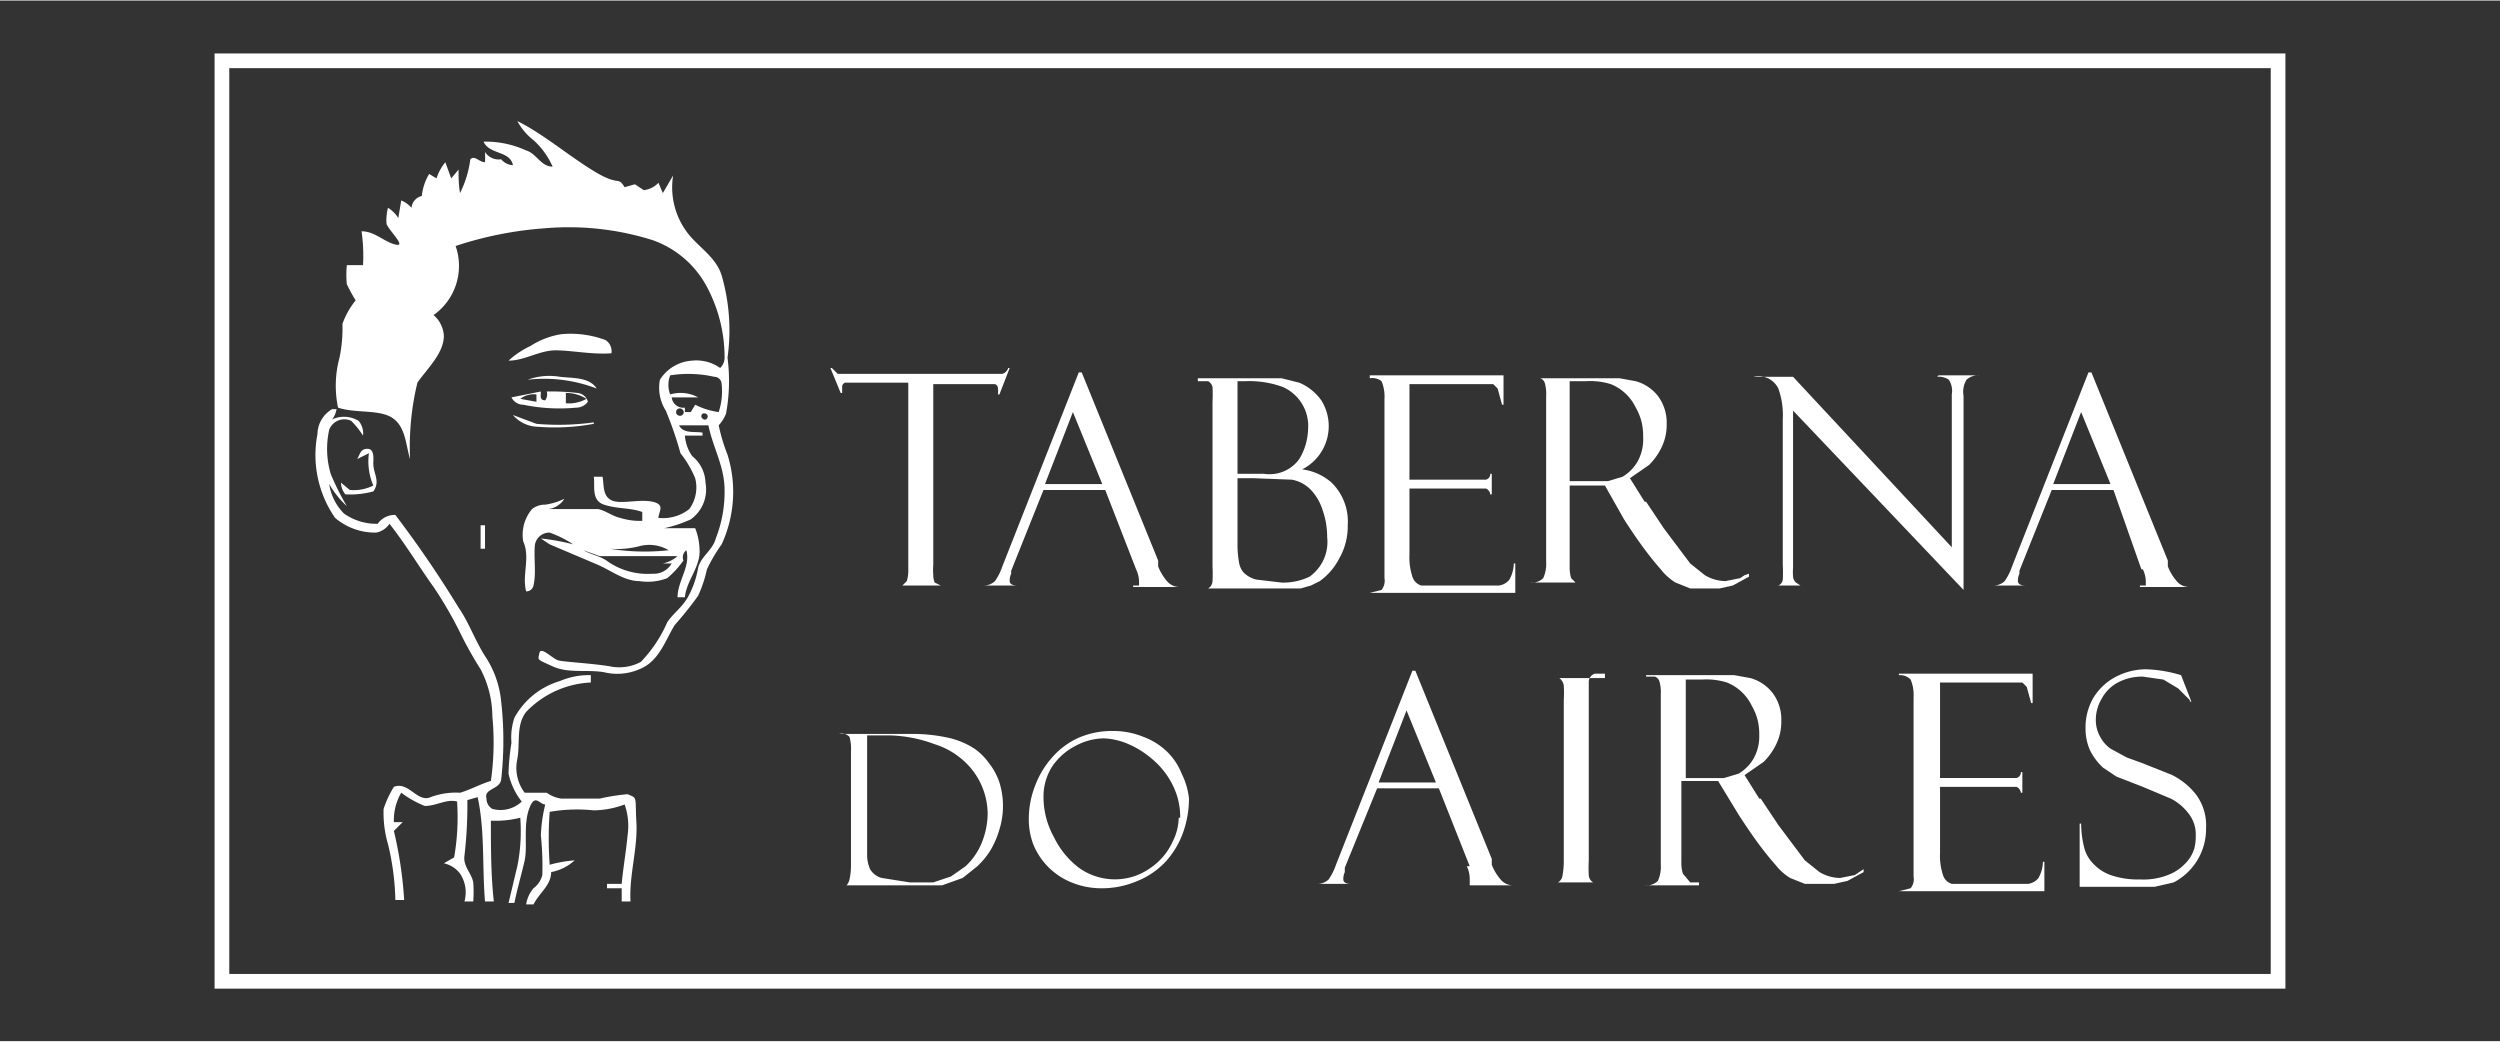
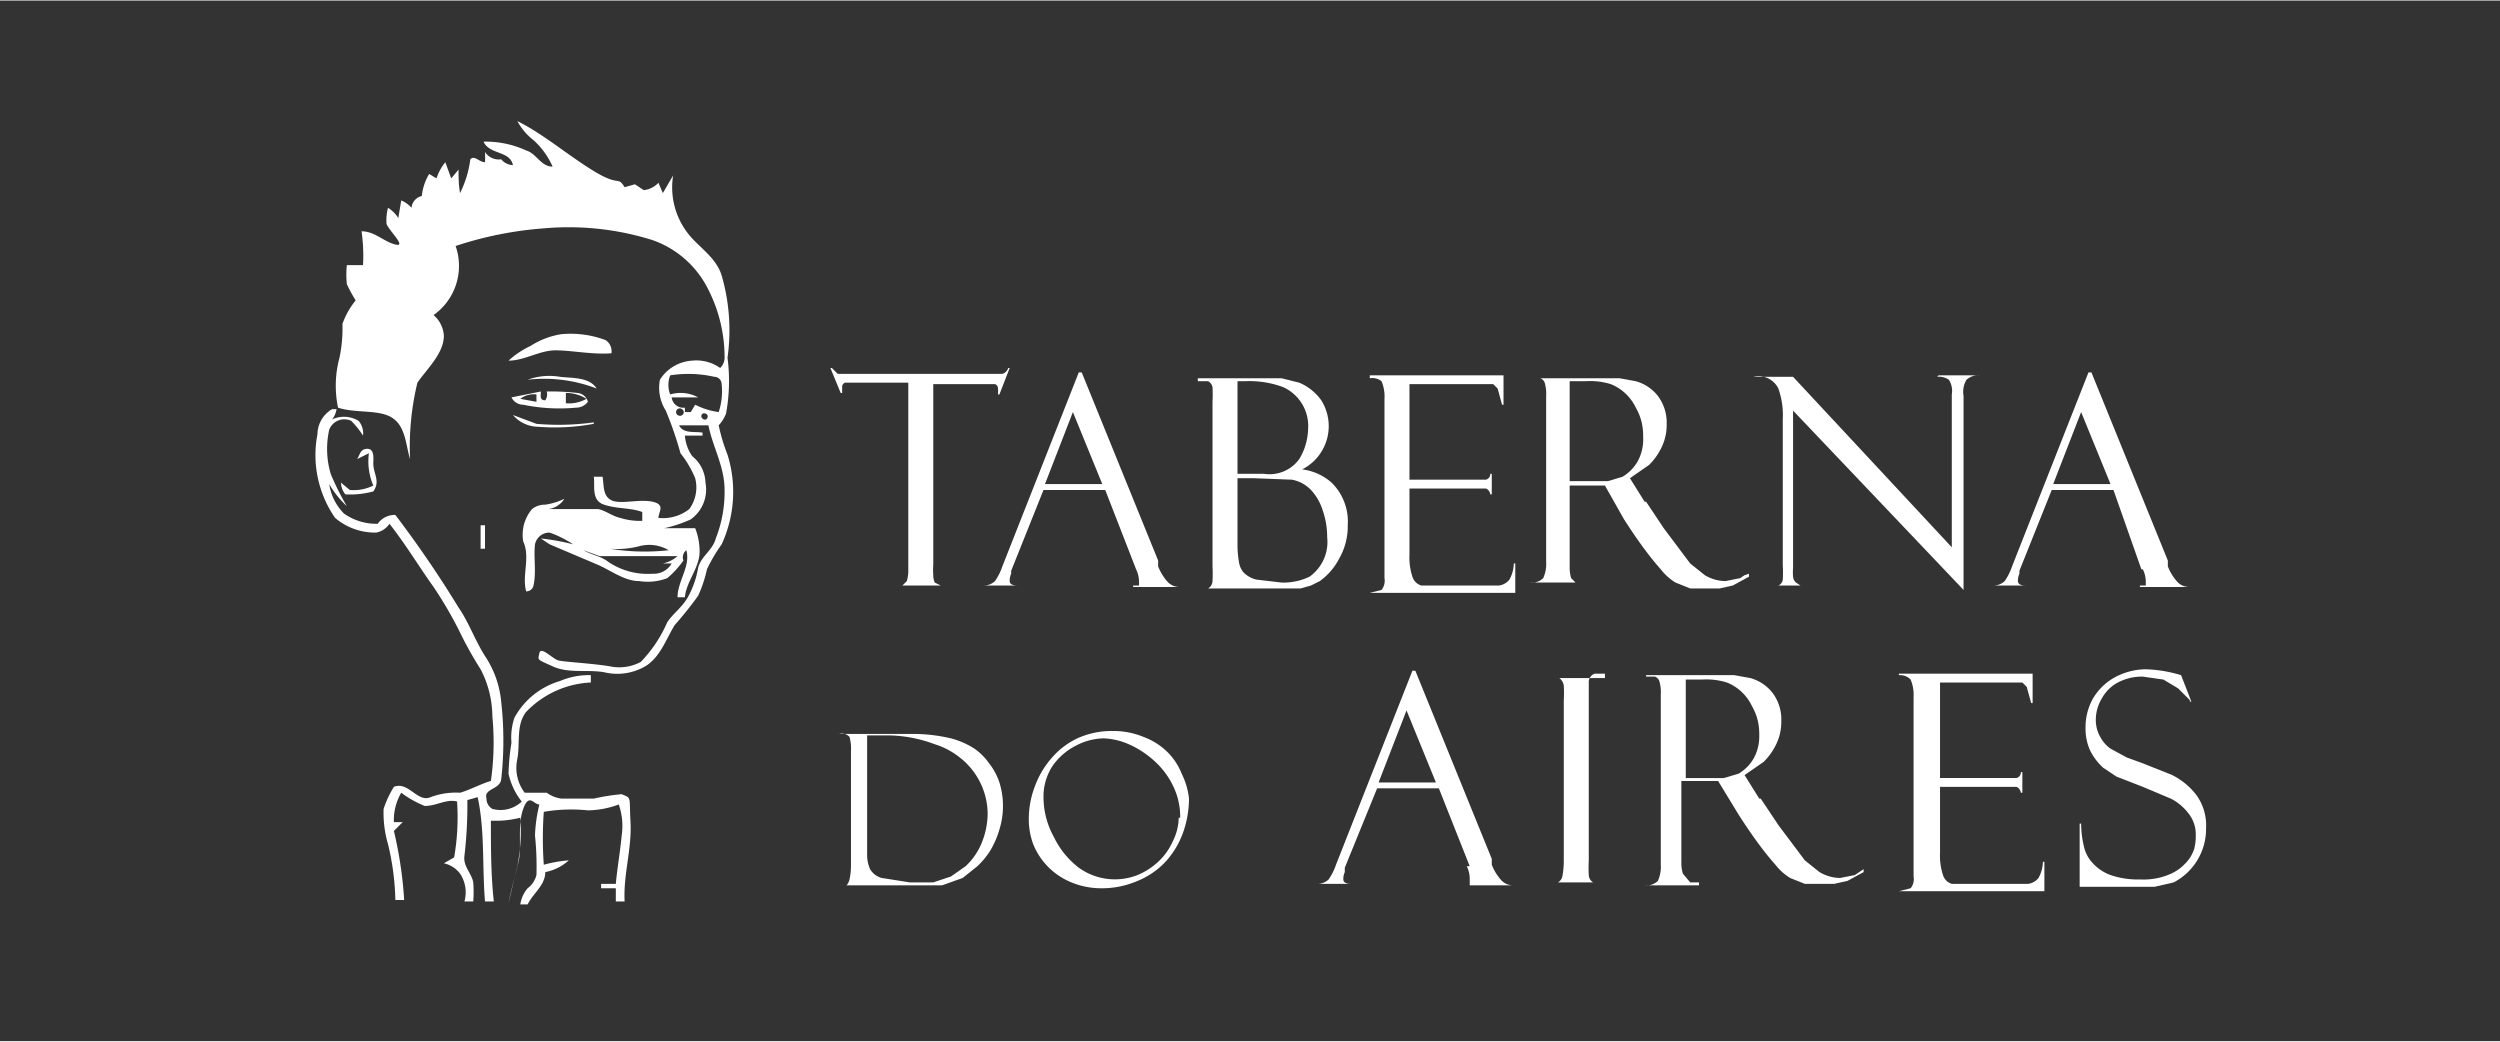
<svg xmlns="http://www.w3.org/2000/svg" id="Layer_1" data-name="Layer 1" width="6cm" height="2.5cm" viewBox="0 0 170.1 70.8">
  <rect x="0" y="0" width="170.1" height="70.8" fill="#333333" stroke="none" />
  <title>logos-clientes-09</title>
  <g>
-     <rect id="_Rectangle_3" data-name=" Rectangle 3" x="15.1" y="4.1" width="139.9" height="62.63" style="fill: none;stroke: #fff;stroke-miterlimit: 10" />
    <path d="M68.7,25L68,26.8H67.9a1.6,1.6,0,0,0,0-.4,0.3,0.3,0,0,0-.2-0.3H63.5V38.4a4.6,4.6,0,0,0,0,.7,1.3,1.3,0,0,0,.1.5L64,39.8H61.4l0.3-.3a2.5,2.5,0,0,0,.1-0.8V26H57.5a0.3,0.3,0,0,0-.2.3v0.4H57.2L56.5,25h0.1L57,25.4H68.2a0.6,0.6,0,0,0,.4-0.4h0.2Z" style="fill: #fff" />
    <g>
      <path d="M75.2,33.3H71l-2.2,5.5V39a1.1,1.1,0,0,0-.1.5c0,0.2.2,0.3,0.5,0.3H66.9a1.1,1.1,0,0,0,.8-0.3,4,4,0,0,0,.5-1l5.2-13.2h0.2l5.2,12.8v0.4a3.5,3.5,0,0,0,.6,1,1.1,1.1,0,0,0,.9.4H77.1V39.8h0.4V39.5a2,2,0,0,0-.2-0.8H77.3Zm-4.1-.4H75l-2-4.9Z" style="fill: #fff" />
      <path d="M81.5,25.7h5.7l1.2,0.3a3.5,3.5,0,0,1,1.5,1.2,3.3,3.3,0,0,1-1.3,4.7,3.7,3.7,0,0,1,2,.9,3.7,3.7,0,0,1,1.1,2.9,4.4,4.4,0,0,1-.6,2.3,4.3,4.3,0,0,1-1.3,1.5l-0.6.3-0.7.2H82.2a0.6,0.6,0,0,0,.3-0.5,9.9,9.9,0,0,0,0-1V27.3a9.9,9.9,0,0,0,0-1,0.6,0.6,0,0,0-.3-0.4H81.5Zm2.7,0.1v6.4h1.8a2.5,2.5,0,0,0,2.4-1,4.1,4.1,0,0,0,.6-2,2.9,2.9,0,0,0-1.7-2.9,6.6,6.6,0,0,0-2.6-.4H84.2Zm1.1,6.7H84.2v4.6a6.4,6.4,0,0,0,.1,1.1,1.4,1.4,0,0,0,.3.7,1.8,1.8,0,0,0,.9.5l1.7,0.2a4.1,4.1,0,0,0,1.9-.4,2.9,2.9,0,0,0,1.2-2.7,5.4,5.4,0,0,0-.3-1.8,3.6,3.6,0,0,0-.8-1.4,2.4,2.4,0,0,0-1.3-.7Z" style="fill: #fff" />
      <path d="M93.2,25.7V25.5h9.1v2h-0.1l-0.3-1.1-0.3-.3H95.9v6.5h5.2a0.4,0.4,0,0,0,.3-0.4h0.1v1.4h-0.1a0.5,0.5,0,0,0-.3-0.4H95.9v4.5a4.2,4.2,0,0,0,.2,1.5,0.9,0.9,0,0,0,.6.6h5.3a1.1,1.1,0,0,0,.7-0.4,2.4,2.4,0,0,0,.3-1.1h0.1v2H93.2l0.8-.2a1,1,0,0,0,.2-0.8V27.1a2.7,2.7,0,0,0-.2-1.2A1,1,0,0,0,93.2,25.7Z" style="fill: #fff" />
      <path d="M104.1,25.7h6.1l1.1,0.2a2.9,2.9,0,0,1,1.5,1,3,3,0,0,1,.6,1.9,3.5,3.5,0,0,1-.3,1.5,4.3,4.3,0,0,1-.9,1.3l-1.3.9,1,1.6h0.1l1.2,1.8,1.8,2.4,1,0.8a2.8,2.8,0,0,0,1.4.4l1-.2,0.3-.2L119,39v0.2l-1.1.6-0.9.2h-2l-1-.4a3.8,3.8,0,0,1-1-.9c-0.8-.9-1.6-2-2.5-3.4h0L109.2,33h-2.4v5.5a2.6,2.6,0,0,0,.1.8l0.3,0.3h-3.1a1.1,1.1,0,0,0,.9-0.3,2.3,2.3,0,0,0,.2-1.1V26.9a2.6,2.6,0,0,0-.1-0.9,0.5,0.5,0,0,0-.3-0.3h-0.6Zm2.7,0.2v6.8h2.6l1-.3a2.9,2.9,0,0,0,1-1,3.1,3.1,0,0,0,.4-1.7,4.2,4.2,0,0,0-.1-1,3.7,3.7,0,0,0-.4-1,3.2,3.2,0,0,0-1.7-1.6,4.7,4.7,0,0,0-1.7-.2h-1.2Z" style="fill: #fff" />
      <path d="M131.9,25.5h2.8a1.2,1.2,0,0,0-.9.3,1.6,1.6,0,0,0-.2,1.1V40.1L122,27.9V38.6a3.9,3.9,0,0,0,0,.6,0.6,0.6,0,0,0,.2.4l0.3,0.2H121a0.5,0.5,0,0,0,.3-0.4,8.5,8.5,0,0,0,0-1V28.5a5.4,5.4,0,0,0-.3-2.1,1.5,1.5,0,0,0-1.7-.8h2.7l10.8,11.6V26.8a1.4,1.4,0,0,0-.2-1,1.2,1.2,0,0,0-.8-0.2h0Z" style="fill: #fff" />
      <path d="M143.8,33.3h-4.2l-2.2,5.5V39a1.1,1.1,0,0,0-.1.5c0,0.2.2,0.3,0.5,0.3h-2.2a1.1,1.1,0,0,0,.8-0.3,4,4,0,0,0,.5-1l5.2-13.2h0.2l5.2,12.8v0.4a3.5,3.5,0,0,0,.6,1,1.1,1.1,0,0,0,.9.4h-3.4V39.8h0.4V39.5a2,2,0,0,0-.2-0.8h-0.1Zm-4.1-.4h3.9l-2-4.9Z" style="fill: #fff" />
    </g>
    <g>
      <path d="M57.1,49.9h4.8a11.4,11.4,0,0,1,2.8.3,5.6,5.6,0,0,1,1.6.7,4.1,4.1,0,0,1,1,1,4.3,4.3,0,0,1,.7,1.3,5.4,5.4,0,0,1,0,3.2,6,6,0,0,1-.6,1.4,5.3,5.3,0,0,1-.9,1.1l-1,.8-1.4.5H57.6a0.9,0.9,0,0,0,.2-0.4,4.3,4.3,0,0,0,.1-0.9V51.1a3,3,0,0,0-.1-1A0.7,0.7,0,0,0,57.1,49.9ZM60.6,50H59v8.1a2.4,2.4,0,0,0,.2,1,1.3,1.3,0,0,0,.8.6L61.9,60h1.6l1.2-.4,1-.7a4.5,4.5,0,0,0,1.1-1.6,5.4,5.4,0,0,0,.4-2,4.9,4.9,0,0,0-1.9-3.8,5.2,5.2,0,0,0-1.7-.9A9.4,9.4,0,0,0,60.6,50Z" style="fill: #fff" />
      <path d="M80.9,54.3a7,7,0,0,1-.4,2.3,5.9,5.9,0,0,1-1.2,2,5.4,5.4,0,0,1-1.9,1.3,6.1,6.1,0,0,1-2.5.5,5.3,5.3,0,0,1-2-.4,4.7,4.7,0,0,1-2.6-2.6,4.9,4.9,0,0,1-.3-1.8,6.2,6.2,0,0,1,.4-2.1,6.1,6.1,0,0,1,1.1-1.9,5.3,5.3,0,0,1,1.8-1.4,5.7,5.7,0,0,1,2.5-.5,5.3,5.3,0,0,1,2,.4,4.6,4.6,0,0,1,1.6,1,4.3,4.3,0,0,1,1,1.5A5,5,0,0,1,80.9,54.3Zm-0.6,1.3a4.8,4.8,0,0,0-.5-2.2,5.5,5.5,0,0,0-1.3-1.7,6.4,6.4,0,0,0-1.7-1.1,4.7,4.7,0,0,0-1.7-.4,4.2,4.2,0,0,0-1.9.5,4.3,4.3,0,0,0-1.6,1.4,3.8,3.8,0,0,0-.6,2.1,5.6,5.6,0,0,0,.7,2.7A5.8,5.8,0,0,0,73.4,59a4.2,4.2,0,0,0,4,.5,4.7,4.7,0,0,0,1.4-.9,4.3,4.3,0,0,0,1-1.4,3.7,3.7,0,0,0,.4-1.6h0Z" style="fill: #fff" />
    </g>
    <g>
      <path d="M97.9,53.6H93.7L91.5,59v0.3a1.1,1.1,0,0,0-.1.5c0,0.2.2,0.3,0.5,0.3H89.6a1.1,1.1,0,0,0,.8-0.3,4,4,0,0,0,.5-1l5.2-13.2h0.2l5.2,12.8v0.4a3.5,3.5,0,0,0,.6,1,1.1,1.1,0,0,0,.9.4h-3V59.7a2,2,0,0,0-.2-0.8H100Zm-4.1-.4h3.9l-2-4.9Z" style="fill: #fff" />
      <path d="M109.2,45.8h-0.7a0.6,0.6,0,0,0-.4.6c0,0.1,0,.3,0,0.7V58.5a8.7,8.7,0,0,0,0,1,0.6,0.6,0,0,0,.3.5h-2.4a0.6,0.6,0,0,0,.3-0.4,5.5,5.5,0,0,0,.1-1v-11a8.7,8.7,0,0,0,0-1,0.8,0.8,0,0,0-.3-0.5h3.1Z" style="fill: #fff" />
      <path d="M112,45.9H118l1.1,0.2a2.9,2.9,0,0,1,1.5,1,3,3,0,0,1,.6,1.9,3.5,3.5,0,0,1-.3,1.5,4.3,4.3,0,0,1-.9,1.3l-1.3.9,1,1.6h0.1l1.2,1.8,1.8,2.4,1,0.8a2.8,2.8,0,0,0,1.4.4l1-.2,0.3-.2,0.3-.2v0.2l-1.1.6-0.9.2h-2l-1-.4a3.8,3.8,0,0,1-1-.9c-0.8-.9-1.6-2-2.5-3.4h0l-1.4-2.3h-2.5v5.5a2.6,2.6,0,0,0,.1.8L115,60h0.6v0.2h-3.7a1.1,1.1,0,0,0,.9-0.3,2.3,2.3,0,0,0,.2-1.1V47.2a2.6,2.6,0,0,0-.1-0.9,0.5,0.5,0,0,0-.3-0.3H112Zm2.7,0.2v6.8h2.6l1-.3a2.9,2.9,0,0,0,1-1,3.1,3.1,0,0,0,.4-1.6,4.2,4.2,0,0,0-.1-1,3.7,3.7,0,0,0-.4-1,3.2,3.2,0,0,0-1.7-1.6,4.7,4.7,0,0,0-1.7-.2h-1.2Z" style="fill: #fff" />
      <path d="M129.2,45.9V45.8h9.1v2h-0.1l-0.3-1.1-0.3-.3h-5.6v6.5h5.2a0.4,0.4,0,0,0,.3-0.4h0.1v1.4h-0.1a0.5,0.5,0,0,0-.3-0.4h-5.2v4.5a4.2,4.2,0,0,0,.2,1.5,0.9,0.9,0,0,0,.6.6H138a1.1,1.1,0,0,0,.7-0.4,2.4,2.4,0,0,0,.3-1.1h0.1v2h-9.9l0.8-.2a1,1,0,0,0,.2-0.8V47.4a2.7,2.7,0,0,0-.2-1.2A1,1,0,0,0,129.2,45.9Z" style="fill: #fff" />
      <path d="M148.4,45.9l0.7,1.8h-0.1V47.6l-0.8-.8-1-.6-1.4-.2a3.5,3.5,0,0,0-1.7.4,2.7,2.7,0,0,0-1.1,1.1,2.8,2.8,0,0,0-.4,1.4,2.3,2.3,0,0,0,.3,1.2,2.3,2.3,0,0,0,.7.8l1.1,0.6,1.1,0.4,2,0.8a4.8,4.8,0,0,1,1.6,1.3,3.5,3.5,0,0,1,.7,2.3,4.1,4.1,0,0,1-2.2,3.7l-1.3.3h-5.1V56h0.1a6.9,6.9,0,0,0,.2,1.6,2.4,2.4,0,0,0,.6,1.1,3,3,0,0,0,1.2.8,5.7,5.7,0,0,0,2,.3,4.6,4.6,0,0,0,1.9-.3,3.1,3.1,0,0,0,1.2-.8,2.5,2.5,0,0,0,.6-1,3.5,3.5,0,0,0,.1-0.9,2.3,2.3,0,0,0-.5-1.5,3.5,3.5,0,0,0-1.2-1l-1.9-.8-1.8-.7-0.9-.6a4,4,0,0,1-.9-1.2,3.6,3.6,0,0,1-.3-1.5,4,4,0,0,1,.5-2,3.9,3.9,0,0,1,1.4-1.4,4.5,4.5,0,0,1,2.2-.6,9.2,9.2,0,0,1,2.4.4h0.2Z" style="fill: #fff" />
    </g>
    <g>
      <path d="M42.5,12.7l0.7-.2,0.6,0.4a1.6,1.6,0,0,0,1-.5l0.3,0.7,0.7-1.2a5.1,5.1,0,0,0,.9,3.8c0.7,1,2,1.7,2.4,3a13.4,13.4,0,0,1,.4,5.6,12.2,12.2,0,0,1-.1,3.8,2.5,2.5,0,0,1-.5.8,12.2,12.2,0,0,0,.6,2,8.5,8.5,0,0,1-.4,6.1,10.9,10.9,0,0,0-1,1.7,8.7,8.7,0,0,1-.6,1.8,25,25,0,0,1-1.6,2c-0.6,1-1,2.2-2,2.8a3.8,3.8,0,0,1-2.8.4c-1.2-.2-2.4.1-3.5-0.4s-1-.4-0.9-0.9,0.9,0.4,1.3.5,2.3,0.2,3.5.4a3.1,3.1,0,0,0,2.1-.3,9.1,9.1,0,0,0,1.8-2.7c0.4-.6,1-1,1.4-1.7a6.3,6.3,0,0,0,.7-2c0.2-.8,1-1.2,1.2-2a8.6,8.6,0,0,0,.6-3.3c0-1.6-.8-2.9-1.1-4.4h-2c0.3,0.6,1.1.4,1.6,0.5v0.2H46.6a2.8,2.8,0,0,0,.5,1.4,2.4,2.4,0,0,1,.9,1.8,2.5,2.5,0,0,1-1,2.5,8.7,8.7,0,0,1-1.8.6h2.1a4.3,4.3,0,0,1,.3,1.6c0,1.1-.9,2-1,3.1H46.1c0-1.1.9-2.1,0.6-3.2a0.6,0.6,0,0,0-.2.7,6.2,6.2,0,0,1-1.1,1.2,3.7,3.7,0,0,1-1.9.2c-1,0-1.9-.7-2.8-1.1L37.4,37l-0.6-.4A15.2,15.2,0,0,1,39,37a7.4,7.4,0,0,0-1.6-.8,1,1,0,0,0-1,.8c-0.1.9,0.1,1.9-.1,2.8a0.5,0.5,0,0,1-.5.4c-0.3-1.1.3-2.3-.2-3.4a2.7,2.7,0,0,1,.6-2.2,1.4,1.4,0,0,1,.9-0.3,4.5,4.5,0,0,0,1.3-.4,1.5,1.5,0,0,1-1.1.7h3.4c0.5,0.1,1,.5,1.5.6a4.4,4.4,0,0,0,1.5.2V34.8c-0.8-.3-1.7-0.2-2.6-0.5s-0.6-1.3-.7-1.9H41c0.1,0.6,0,1.3.6,1.6s1.9-.1,2.8.1,0.4,0.7.4,1.1a2.9,2.9,0,0,0,2.1-.6,2.5,2.5,0,0,0,.4-2.1,7.1,7.1,0,0,0-1-1.7,24.3,24.3,0,0,0-1-2.9,2.9,2.9,0,0,1-.4-2.1,2.8,2.8,0,0,1,2.2-1.3A2.8,2.8,0,0,1,49,25a1,1,0,0,0,.3-0.8A10.2,10.2,0,0,0,48,19.3a6.7,6.7,0,0,0-3.6-3,19,19,0,0,0-7.4-.8,24.8,24.8,0,0,0-6,1.2,4.1,4.1,0,0,1-1.5,4.7,2,2,0,0,1,.7,1.4C30.2,24,29.1,25,28.4,26a18.6,18.6,0,0,0-.5,5.2c-0.3-1-.3-2.2-1.2-2.8s-2.5-.3-3.7-0.7a7.3,7.3,0,0,1,.1-3.4,9.7,9.7,0,0,0,.2-2.3,5.4,5.4,0,0,1,.9-1.6,10.4,10.4,0,0,1-.6-1.1,6.2,6.2,0,0,1,0-1.3h1.1a11.6,11.6,0,0,0-.1-2.3c0.9,0,1.5.7,2.3,0.9s-0.4-.9-0.6-1.4a3.3,3.3,0,0,1,.1-1.1,2.2,2.2,0,0,1,.7.7l0.2-1.2a1.9,1.9,0,0,1,.7.5,0.9,0.9,0,0,1,.7-0.8,3.6,3.6,0,0,1,.5-1.5l0.5,0.3a3.4,3.4,0,0,1,.6-1.1l0.4,1.1,0.5-.6c0,0.5,0,1,.1,1.6A7.1,7.1,0,0,0,32,10.8c0.3-.3.6,0.2,1,0.2a6.9,6.9,0,0,0,0-.7,1.1,1.1,0,0,0,1.1.5,1.1,1.1,0,0,0,.8.4c-0.2-1-1.6-.7-2-1.6a6.6,6.6,0,0,1,2.9.6c0.7,0.2,1,1.1,1.8,1.1a5.3,5.3,0,0,0-1.3-1.8,4.1,4.1,0,0,1-1.1-1.3c1.8,0.9,3.4,2.3,5.2,3.4S42,11.9,42.5,12.7Zm3.1,12.8a1.8,1.8,0,0,0,0,1.3,2.5,2.5,0,0,1,1.9.2H45.7a0.8,0.8,0,0,0,.9.7V28H47l0.3-.5a5,5,0,0,0,1.6.5,4.5,4.5,0,0,0,.2-1.9,0.5,0.5,0,0,0-.5-0.5A8,8,0,0,0,45.6,25.5Zm0.5,2.7c0.3,0.2.6-.2,0.3-0.4A0.2,0.2,0,1,0,46.1,28.2Zm1.8,0.3c0.2,0.1.4-.3,0.1-0.4S47.6,28.4,47.9,28.5Zm-4.3,8.6a6.2,6.2,0,0,1-2.1.2,14.8,14.8,0,0,0,4,.1A2.6,2.6,0,0,0,43.6,37.1Zm-3.9.3c0.5,0.3,1.2.4,1.7,0.8a4.8,4.8,0,0,0,3,.8,1.4,1.4,0,0,0,1.3-.7H45.1a2.2,2.2,0,0,0,1-.5H40.8Z" style="fill: #fff" />
      <path d="M41.2,23.1a6.8,6.8,0,0,0-3-.4,5.4,5.4,0,0,0-2.1.8,6,6,0,0,0-1.5,1c1.1,0,2.1-.7,3.2-0.7s2.5,0.3,3.8.2A0.9,0.9,0,0,0,41.2,23.1Z" style="fill: #fff" />
      <path d="M40.6,26.4c-0.5-.8-1.7-0.7-2.5-0.8a4.3,4.3,0,0,0-2.2.2A9.9,9.9,0,0,1,40.6,26.4Z" style="fill: #fff" />
      <path d="M40,27.3a1,1,0,0,1-.8.4,12.2,12.2,0,0,1-3.6-.2,0.9,0.9,0,0,1-.8-0.5l2-.4c0,0.3-.1.6,0.3,0.6a0.7,0.7,0,0,0,.1-0.6,15.7,15.7,0,0,1,2.1.1A0.8,0.8,0,0,1,40,27.3Zm-1.5-.6v0.7a2.4,2.4,0,0,0,1.4-.3A2.6,2.6,0,0,0,38.4,26.7Zm-3.1.4,1.1,0.2c0-.1,0-0.4,0-0.5A1.5,1.5,0,0,0,35.4,27.1Z" style="fill: #fff" />
-       <path d="M22.9,27.8H22.6a2,2,0,0,0-1,1.7,7.5,7.5,0,0,0,1.2,5.7,4.2,4.2,0,0,0,2.8,1,1.4,1.4,0,0,0,.9-0.6c1.1,1.4,2,2.9,3,4.3a26.9,26.9,0,0,1,1.9,3.3,25.5,25.5,0,0,0,1.3,2.3,7,7,0,0,1,.8,3.2,18.5,18.5,0,0,1-.1,4.4c-0.7.2-1.4,0.6-2.1,0.8a4.9,4.9,0,0,0-2,.3c-0.9.4-1.5-1.1-2.5-.7a7,7,0,0,0-.7,1.5,7.6,7.6,0,0,0,.3,2.4,17.5,17.5,0,0,1,.5,3.8h0.6a27.7,27.7,0,0,0-.7-4.7l0.6-.6H26.8a3.7,3.7,0,0,1,.5-2,7,7,0,0,0,1.6.9c0.8,0,1.5-.5,2.2-0.3a16,16,0,0,1-.2,3.8l-0.7.4a1.9,1.9,0,0,1,1.1.7,2.3,2.3,0,0,1,.3,1.9h0.6a8.7,8.7,0,0,0,0-1.3c-0.1-.6-0.7-1.1-0.6-1.8a30.1,30.1,0,0,0,.2-3.8l0.7-.2c0.5,2.3.3,4.7,0.5,7.1h0.6c-0.2-1.8-.2-3.7-0.2-5.5a6.8,6.8,0,0,0,2-.2,12.2,12.2,0,0,1-.2,3.3c-0.2.8-.4,1.7-0.6,2.5H35c0.2-1,.5-2,0.7-2.9s-0.1-2.4.3-3.5,0.7-.3,1.1-0.3a10.3,10.3,0,0,0-.3,2.1,20.2,20.2,0,0,1,.1,2.7,1.6,1.6,0,0,1-.6.9,2.2,2.2,0,0,0-.5,1.1h0.5c0.4-.8,1.2-1.3,1.2-2.2a3.3,3.3,0,0,0,1.6-.8,8.9,8.9,0,0,0-1.7.3,25,25,0,0,1,0-3.6,10.9,10.9,0,0,1,3-.1,6.3,6.3,0,0,0,2.1-.4,4.4,4.4,0,0,1,.2,2.1c-0.1,1.1-.3,2.2-0.4,3.3h-1v0.3h1v0.9h0.6c-0.1-1.8.5-3.6,0.4-5.4s0.1-1.6-.6-1.9a14.1,14.1,0,0,0-1.9.3H38.2a2.2,2.2,0,0,1-1-.4H35.7a2.8,2.8,0,0,1-.5-2.3c0.2-1.1-.1-2.3.6-3.2a6.5,6.5,0,0,1,4.4-2V45.9a5,5,0,0,0-2.1.4A5.2,5.2,0,0,0,35,48.8a4.2,4.2,0,0,0-.2,1.7,15.4,15.4,0,0,0-.2,2.1,4.6,4.6,0,0,0,.9,1.9,2.1,2.1,0,0,1-2,.5,0.8,0.8,0,0,1-.4-0.7c-0.2-.7.9-0.6,1-1.3a23.6,23.6,0,0,0,0-5.3A6.7,6.7,0,0,0,33,44.6c-0.7-1.1-1.1-2.3-1.8-3.3A74.4,74.4,0,0,0,26.9,35a1.4,1.4,0,0,0-1.2.6,3.8,3.8,0,0,1-2.3-.7,3.6,3.6,0,0,1-1-2,6.3,6.3,0,0,0,1.2,1.5,16.7,16.7,0,0,1-1.1-2.2,6,6,0,0,1-.1-3,1.1,1.1,0,0,1,1.5-.6,6,6,0,0,1,.8,1,1.3,1.3,0,0,0-.3-1,1.9,1.9,0,0,0-1.8-.1A1.6,1.6,0,0,0,22.9,27.8Z" style="fill: #fff" />
+       <path d="M22.9,27.8H22.6a2,2,0,0,0-1,1.7,7.5,7.5,0,0,0,1.2,5.7,4.2,4.2,0,0,0,2.8,1,1.4,1.4,0,0,0,.9-0.6c1.1,1.4,2,2.9,3,4.3a26.9,26.9,0,0,1,1.9,3.3,25.5,25.5,0,0,0,1.3,2.3,7,7,0,0,1,.8,3.2,18.5,18.5,0,0,1-.1,4.4c-0.7.2-1.4,0.6-2.1,0.8a4.9,4.9,0,0,0-2,.3c-0.9.4-1.5-1.1-2.5-.7a7,7,0,0,0-.7,1.5,7.6,7.6,0,0,0,.3,2.4,17.5,17.5,0,0,1,.5,3.8h0.6a27.7,27.7,0,0,0-.7-4.7l0.6-.6H26.8a3.7,3.7,0,0,1,.5-2,7,7,0,0,0,1.6.9c0.8,0,1.5-.5,2.2-0.3a16,16,0,0,1-.2,3.8l-0.7.4a1.9,1.9,0,0,1,1.1.7,2.3,2.3,0,0,1,.3,1.9h0.6a8.7,8.7,0,0,0,0-1.3c-0.1-.6-0.7-1.1-0.6-1.8a30.1,30.1,0,0,0,.2-3.8l0.7-.2c0.5,2.3.3,4.7,0.5,7.1h0.6c-0.2-1.8-.2-3.7-0.2-5.5a6.8,6.8,0,0,0,2-.2,12.2,12.2,0,0,1-.2,3.3c-0.2.8-.4,1.7-0.6,2.5c0.2-1,.5-2,0.7-2.9s-0.1-2.4.3-3.5,0.7-.3,1.1-0.3a10.3,10.3,0,0,0-.3,2.1,20.2,20.2,0,0,1,.1,2.7,1.6,1.6,0,0,1-.6.9,2.2,2.2,0,0,0-.5,1.1h0.5c0.4-.8,1.2-1.3,1.2-2.2a3.3,3.3,0,0,0,1.6-.8,8.9,8.9,0,0,0-1.7.3,25,25,0,0,1,0-3.6,10.9,10.9,0,0,1,3-.1,6.3,6.3,0,0,0,2.1-.4,4.4,4.4,0,0,1,.2,2.1c-0.1,1.1-.3,2.2-0.4,3.3h-1v0.3h1v0.9h0.6c-0.1-1.8.5-3.6,0.4-5.4s0.1-1.6-.6-1.9a14.1,14.1,0,0,0-1.9.3H38.2a2.2,2.2,0,0,1-1-.4H35.7a2.8,2.8,0,0,1-.5-2.3c0.2-1.1-.1-2.3.6-3.2a6.5,6.5,0,0,1,4.4-2V45.9a5,5,0,0,0-2.1.4A5.2,5.2,0,0,0,35,48.8a4.2,4.2,0,0,0-.2,1.7,15.4,15.4,0,0,0-.2,2.1,4.6,4.6,0,0,0,.9,1.9,2.1,2.1,0,0,1-2,.5,0.8,0.8,0,0,1-.4-0.7c-0.2-.7.9-0.6,1-1.3a23.6,23.6,0,0,0,0-5.3A6.7,6.7,0,0,0,33,44.6c-0.7-1.1-1.1-2.3-1.8-3.3A74.4,74.4,0,0,0,26.9,35a1.4,1.4,0,0,0-1.2.6,3.8,3.8,0,0,1-2.3-.7,3.6,3.6,0,0,1-1-2,6.3,6.3,0,0,0,1.2,1.5,16.7,16.7,0,0,1-1.1-2.2,6,6,0,0,1-.1-3,1.1,1.1,0,0,1,1.5-.6,6,6,0,0,1,.8,1,1.3,1.3,0,0,0-.3-1,1.9,1.9,0,0,0-1.8-.1A1.6,1.6,0,0,0,22.9,27.8Z" style="fill: #fff" />
      <path d="M36.5,28.8l-1.6-.6a2.3,2.3,0,0,0,1.7.8,14.5,14.5,0,0,0,3.8-.2V28.7A17.3,17.3,0,0,1,36.5,28.8Z" style="fill: #fff" />
      <path d="M25.4,31.5c0-.3.1-1-0.4-1s-0.5.4-.7,0.7l0.8-.4a4.2,4.2,0,0,0,.3,2.2,3,3,0,0,1-1.6.3l-0.6-.5a1.3,1.3,0,0,0,.3.8,6.1,6.1,0,0,0,1.9-.2C25.9,32.7,25.4,32.2,25.4,31.5Z" style="fill: #fff" />
      <path d="M33,35.7H32.7v1.6H33C33,36.7,33,36.2,33,35.7Z" style="fill: #fff" />
    </g>
  </g>
</svg>